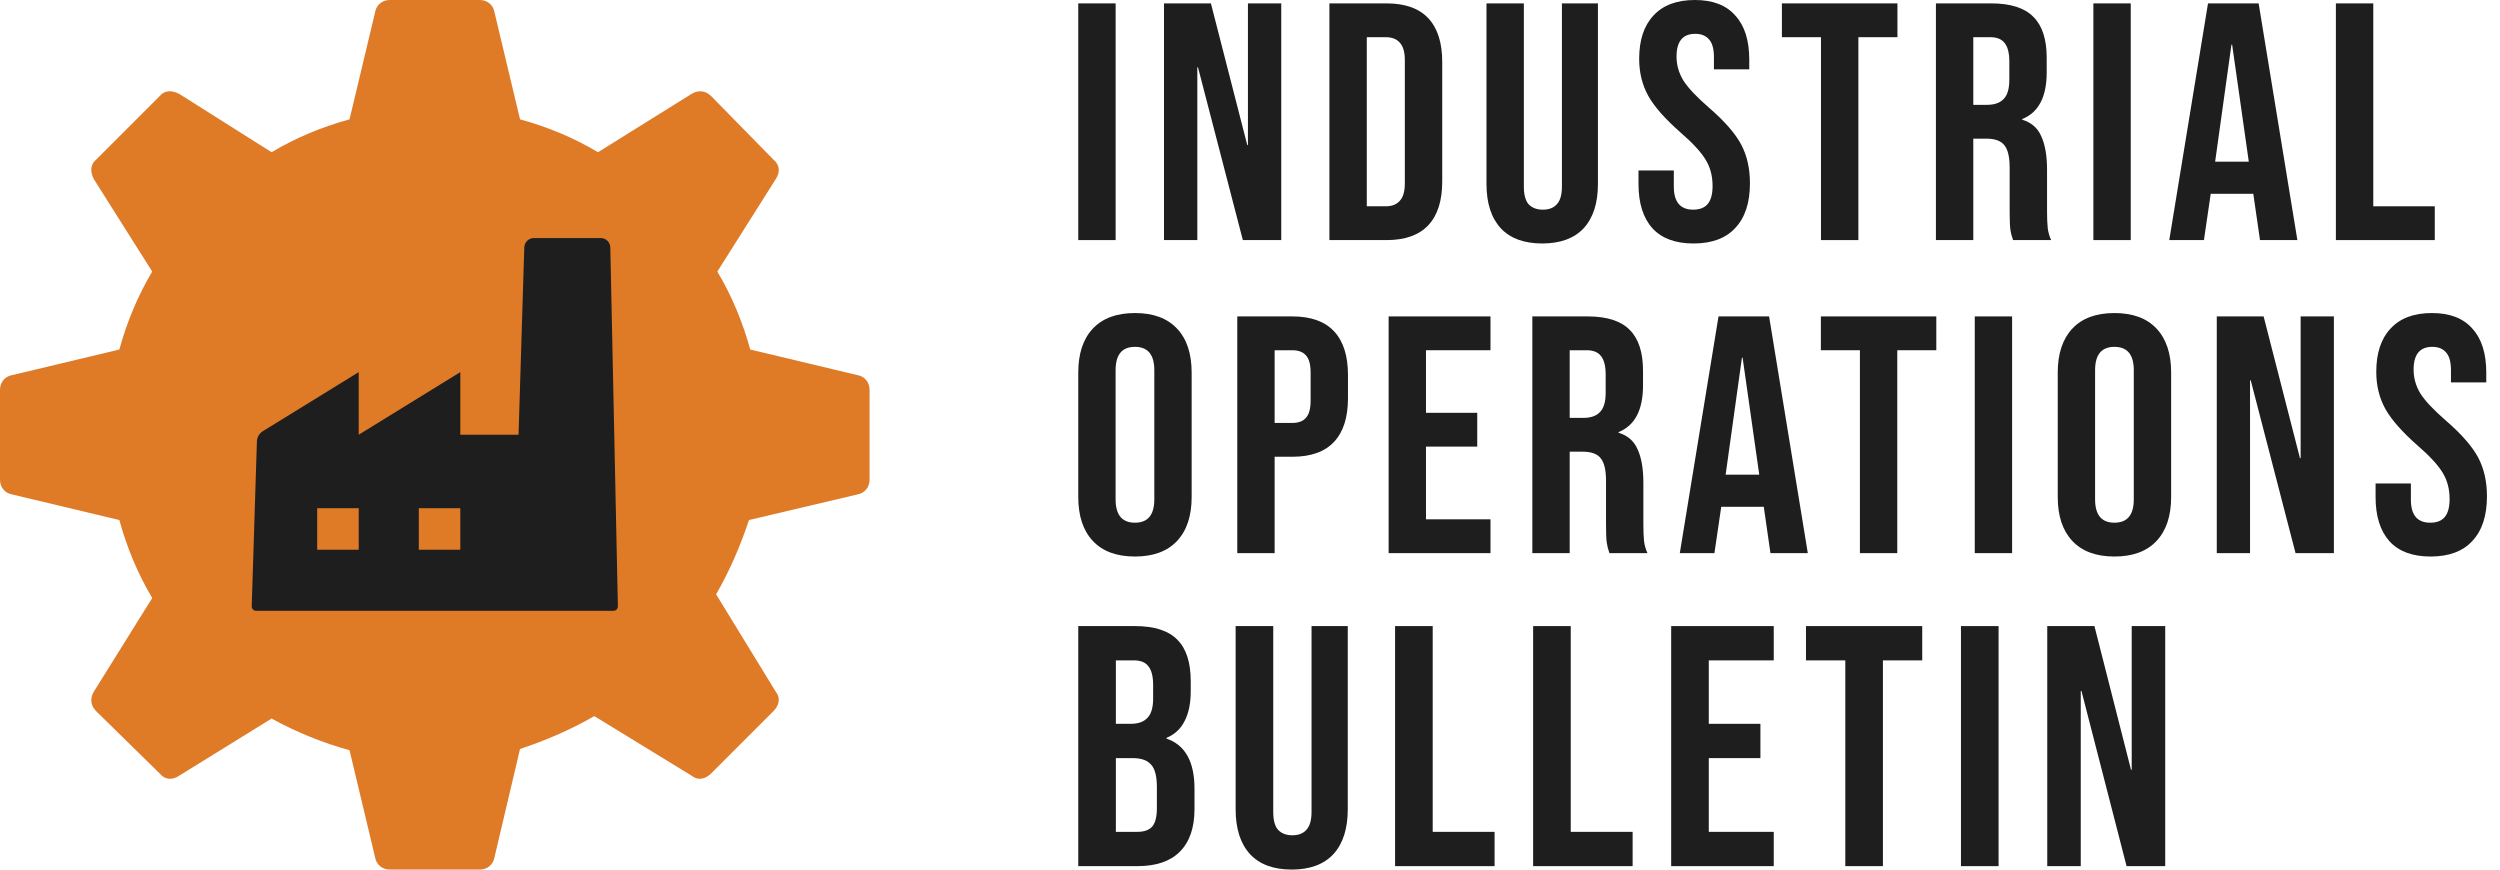
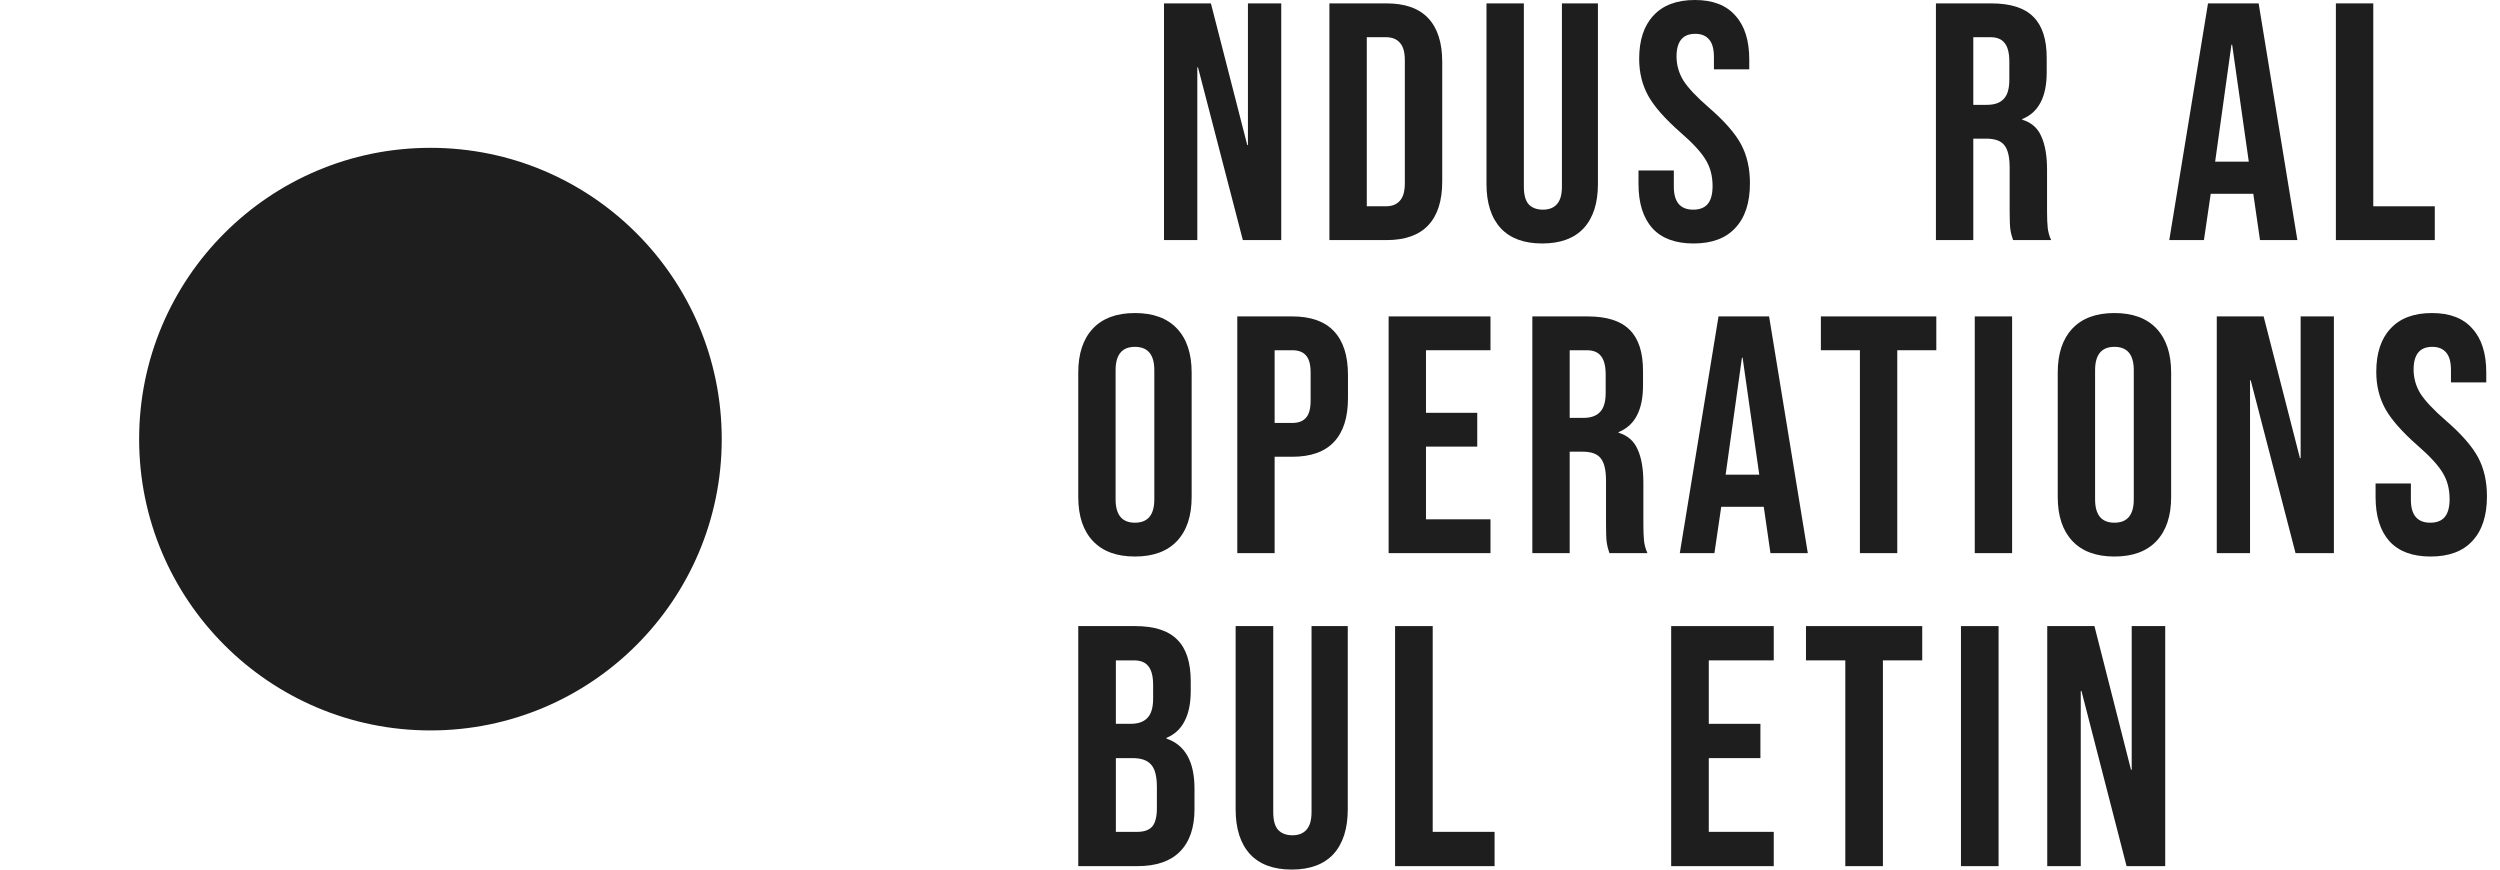
<svg xmlns="http://www.w3.org/2000/svg" width="138" height="48" viewBox="0 0 138 48" fill="none">
  <g clip-path="url(#clip0_20649_20367)">
    <ellipse cx="23.76" cy="24.24" rx="16.08" ry="16.08" fill="#1E1E1E" />
-     <path fill-rule="evenodd" clip-rule="evenodd" d="M27.294 0.672L28.706 6.588C30.185 6.991 31.664 7.596 33.008 8.403L38.185 5.176C38.521 4.974 38.924 4.974 39.261 5.31L42.689 8.806C43.025 9.075 43.093 9.479 42.824 9.882L39.597 14.992C40.403 16.336 41.008 17.815 41.412 19.294L47.328 20.706C47.731 20.773 48 21.109 48 21.512V26.487C48 26.89 47.731 27.227 47.328 27.294L41.344 28.705C40.874 30.117 40.269 31.529 39.529 32.806L42.823 38.184C43.092 38.52 43.025 38.924 42.689 39.26L39.26 42.689C38.924 43.025 38.521 43.092 38.184 42.823L32.806 39.529C31.529 40.269 30.117 40.874 28.705 41.344L27.294 47.328C27.227 47.731 26.89 48 26.487 48H21.512C21.109 48 20.773 47.731 20.706 47.328L19.294 41.412C17.815 41.008 16.336 40.403 14.992 39.664L9.883 42.824C9.479 43.092 9.076 43.025 8.807 42.689L5.311 39.26C4.975 38.924 4.975 38.521 5.176 38.185L8.403 33.008C7.597 31.663 6.992 30.185 6.588 28.706L0.672 27.294C0.269 27.227 0 26.891 0 26.488V21.513C0 21.109 0.269 20.773 0.672 20.706L6.588 19.294C6.992 17.816 7.597 16.336 8.403 14.992L5.176 9.883C4.975 9.479 4.975 9.076 5.311 8.807L8.807 5.311C9.076 4.975 9.479 4.975 9.883 5.176L14.992 8.403C16.337 7.597 17.815 6.992 19.294 6.588L20.706 0.672C20.773 0.269 21.109 0 21.512 0H26.487C26.891 0 27.227 0.268 27.294 0.672ZM33.157 13.14H29.474C29.186 13.14 28.95 13.368 28.941 13.656L28.624 23.996H25.409V20.541L19.801 23.996V20.541L14.511 23.8C14.312 23.922 14.188 24.137 14.181 24.37L13.895 33.466C13.891 33.603 14.001 33.716 14.138 33.716H33.865C34.001 33.716 34.11 33.604 34.107 33.469L33.689 13.661C33.683 13.371 33.447 13.14 33.157 13.14ZM19.801 30.344H17.509V28.052H19.801V30.344ZM25.409 30.344H23.118V28.052H25.409V30.344Z" fill="#DF7A27" />
  </g>
-   <path d="M59.52 0.187H61.583V13.253H59.52V0.187Z" fill="#1E1E1E" />
  <path d="M64.253 0.187H66.842L68.849 8.008H68.886V0.187H70.725V13.253H68.605L66.129 3.715H66.092V13.253H64.253V0.187Z" fill="#1E1E1E" />
  <path d="M73.383 0.187H76.535C77.56 0.187 78.329 0.46 78.842 1.008C79.355 1.556 79.611 2.358 79.611 3.416V10.024C79.611 11.082 79.355 11.884 78.842 12.432C78.329 12.98 77.56 13.253 76.535 13.253H73.383V0.187ZM76.497 11.387C76.835 11.387 77.091 11.287 77.266 11.088C77.454 10.889 77.547 10.565 77.547 10.117V3.323C77.547 2.875 77.454 2.551 77.266 2.352C77.091 2.153 76.835 2.053 76.497 2.053H75.447V11.387H76.497Z" fill="#1E1E1E" />
  <path d="M85.13 13.44C84.13 13.44 83.367 13.16 82.842 12.6C82.317 12.028 82.054 11.212 82.054 10.155V0.187H84.117V10.304C84.117 10.752 84.205 11.076 84.38 11.275C84.567 11.474 84.83 11.573 85.168 11.573C85.505 11.573 85.761 11.474 85.937 11.275C86.124 11.076 86.218 10.752 86.218 10.304V0.187H88.206V10.155C88.206 11.212 87.944 12.028 87.418 12.6C86.893 13.16 86.13 13.44 85.13 13.44Z" fill="#1E1E1E" />
  <path d="M93.483 13.44C92.483 13.44 91.726 13.16 91.214 12.6C90.701 12.028 90.445 11.212 90.445 10.155V9.408H92.395V10.304C92.395 11.15 92.752 11.573 93.465 11.573C93.815 11.573 94.077 11.474 94.252 11.275C94.44 11.063 94.534 10.727 94.534 10.267C94.534 9.719 94.409 9.24 94.159 8.829C93.908 8.406 93.446 7.902 92.77 7.317C91.92 6.571 91.326 5.899 90.989 5.301C90.651 4.692 90.482 4.007 90.482 3.248C90.482 2.215 90.745 1.419 91.27 0.859C91.795 0.286 92.558 0 93.558 0C94.546 0 95.29 0.286 95.79 0.859C96.303 1.419 96.559 2.228 96.559 3.285V3.827H94.609V3.155C94.609 2.707 94.521 2.383 94.346 2.184C94.171 1.972 93.915 1.867 93.577 1.867C92.889 1.867 92.545 2.284 92.545 3.117C92.545 3.59 92.671 4.032 92.921 4.443C93.183 4.853 93.652 5.351 94.327 5.936C95.19 6.683 95.784 7.361 96.109 7.971C96.434 8.58 96.597 9.296 96.597 10.117C96.597 11.188 96.328 12.009 95.79 12.581C95.265 13.154 94.496 13.44 93.483 13.44Z" fill="#1E1E1E" />
-   <path d="M100.518 2.053H98.361V0.187H104.739V2.053H102.582V13.253H100.518V2.053Z" fill="#1E1E1E" />
  <path d="M106.863 0.187H109.92C110.983 0.187 111.759 0.436 112.246 0.933C112.734 1.419 112.978 2.172 112.978 3.192V3.995C112.978 5.351 112.528 6.21 111.627 6.571V6.608C112.128 6.757 112.478 7.062 112.678 7.523C112.89 7.983 112.997 8.599 112.997 9.371V11.667C112.997 12.04 113.009 12.345 113.034 12.581C113.059 12.805 113.122 13.029 113.222 13.253H111.121C111.046 13.042 110.996 12.843 110.971 12.656C110.946 12.469 110.933 12.133 110.933 11.648V9.259C110.933 8.661 110.833 8.244 110.633 8.008C110.446 7.772 110.114 7.653 109.639 7.653H108.926V13.253H106.863V0.187ZM109.677 5.787C110.089 5.787 110.396 5.681 110.596 5.469C110.808 5.258 110.915 4.903 110.915 4.405V3.397C110.915 2.924 110.827 2.582 110.652 2.371C110.489 2.159 110.227 2.053 109.864 2.053H108.926V5.787H109.677Z" fill="#1E1E1E" />
-   <path d="M115.554 0.187H117.617V13.253H115.554V0.187Z" fill="#1E1E1E" />
  <path d="M121.882 0.187H124.677L126.815 13.253H124.752L124.376 10.659V10.696H122.032L121.657 13.253H119.744L121.882 0.187ZM124.133 8.923L123.214 2.464H123.176L122.276 8.923H124.133Z" fill="#1E1E1E" />
  <path d="M128.941 0.187H131.005V11.387H134.4V13.253H128.941V0.187Z" fill="#1E1E1E" />
  <path d="M59.52 34.56H62.653C63.722 34.56 64.502 34.812 64.993 35.317C65.484 35.809 65.729 36.573 65.729 37.608V38.138C65.729 38.819 65.616 39.374 65.389 39.804C65.175 40.233 64.842 40.542 64.389 40.731V40.769C65.421 41.122 65.936 42.044 65.936 43.533V44.669C65.936 45.691 65.666 46.473 65.125 47.016C64.597 47.546 63.816 47.811 62.785 47.811H59.52V34.56ZM62.407 39.955C62.822 39.955 63.131 39.848 63.332 39.633C63.546 39.419 63.653 39.059 63.653 38.554V37.816C63.653 37.336 63.565 36.989 63.389 36.775C63.225 36.56 62.961 36.453 62.596 36.453H61.596V39.955H62.407ZM62.785 45.918C63.15 45.918 63.42 45.823 63.596 45.634C63.772 45.432 63.86 45.091 63.86 44.612V43.457C63.86 42.851 63.754 42.435 63.54 42.208C63.338 41.968 62.998 41.848 62.52 41.848H61.596V45.918H62.785Z" fill="#1E1E1E" />
  <path d="M71.302 48C70.296 48 69.528 47.716 69 47.148C68.471 46.568 68.207 45.741 68.207 44.669V34.56H70.283V44.82C70.283 45.274 70.371 45.602 70.547 45.804C70.736 46.006 71 46.107 71.34 46.107C71.68 46.107 71.938 46.006 72.114 45.804C72.302 45.602 72.397 45.274 72.397 44.82V34.56H74.397V44.669C74.397 45.741 74.133 46.568 73.605 47.148C73.076 47.716 72.309 48 71.302 48Z" fill="#1E1E1E" />
  <path d="M77.008 34.56H79.085V45.918H82.501V47.811H77.008V34.56Z" fill="#1E1E1E" />
-   <path d="M84.629 34.56H86.705V45.918H90.121V47.811H84.629V34.56Z" fill="#1E1E1E" />
  <path d="M92.249 34.56H97.911V36.453H94.325V39.955H97.175V41.848H94.325V45.918H97.911V47.811H92.249V34.56Z" fill="#1E1E1E" />
  <path d="M101.861 36.453H99.69V34.56H106.107V36.453H103.937V47.811H101.861V36.453Z" fill="#1E1E1E" />
-   <path d="M108.245 34.56H110.321V47.811H108.245V34.56Z" fill="#1E1E1E" />
+   <path d="M108.245 34.56H110.321V47.811H108.245Z" fill="#1E1E1E" />
  <path d="M113.008 34.56H115.613L117.632 42.492H117.67V34.56H119.52V47.811H117.387L114.896 38.138H114.858V47.811H113.008V34.56Z" fill="#1E1E1E" />
  <path d="M62.649 30.72C61.637 30.72 60.863 30.434 60.325 29.861C59.788 29.289 59.52 28.48 59.52 27.434V20.565C59.52 19.52 59.788 18.711 60.325 18.139C60.863 17.566 61.637 17.28 62.649 17.28C63.661 17.28 64.436 17.566 64.973 18.139C65.511 18.711 65.779 19.52 65.779 20.565V27.434C65.779 28.48 65.511 29.289 64.973 29.861C64.436 30.434 63.661 30.72 62.649 30.72ZM62.649 28.853C63.362 28.853 63.718 28.424 63.718 27.565V20.434C63.718 19.576 63.362 19.146 62.649 19.146C61.937 19.146 61.581 19.576 61.581 20.434V27.565C61.581 28.424 61.937 28.853 62.649 28.853Z" fill="#1E1E1E" />
  <path d="M68.298 17.466H71.334C72.359 17.466 73.127 17.74 73.639 18.288C74.152 18.835 74.408 19.638 74.408 20.696V21.984C74.408 23.042 74.152 23.844 73.639 24.392C73.127 24.939 72.359 25.213 71.334 25.213H70.36V30.533H68.298V17.466ZM71.334 23.346C71.672 23.346 71.921 23.253 72.084 23.067C72.259 22.88 72.346 22.562 72.346 22.114V20.565C72.346 20.117 72.259 19.8 72.084 19.613C71.921 19.427 71.672 19.333 71.334 19.333H70.36V23.346H71.334Z" fill="#1E1E1E" />
  <path d="M76.652 17.466H82.275V19.333H78.714V22.787H81.544V24.653H78.714V28.666H82.275V30.533H76.652V17.466Z" fill="#1E1E1E" />
  <path d="M84.585 17.466H87.64C88.702 17.466 89.477 17.715 89.964 18.213C90.451 18.698 90.695 19.451 90.695 20.472V21.274C90.695 22.631 90.245 23.49 89.346 23.851V23.888C89.845 24.037 90.195 24.342 90.395 24.802C90.608 25.263 90.714 25.879 90.714 26.651V28.947C90.714 29.32 90.726 29.625 90.751 29.861C90.776 30.085 90.839 30.309 90.939 30.533H88.84C88.765 30.322 88.715 30.122 88.69 29.936C88.665 29.749 88.652 29.413 88.652 28.928V26.538C88.652 25.941 88.552 25.524 88.352 25.288C88.165 25.051 87.834 24.933 87.359 24.933H86.647V30.533H84.585V17.466ZM87.397 23.067C87.809 23.067 88.115 22.961 88.315 22.749C88.527 22.538 88.633 22.183 88.633 21.685V20.677C88.633 20.204 88.546 19.862 88.371 19.651C88.209 19.439 87.946 19.333 87.584 19.333H86.647V23.067H87.397Z" fill="#1E1E1E" />
  <path d="M94.862 17.466H97.654L99.791 30.533H97.729L97.355 27.939V27.976H95.012L94.637 30.533H92.725L94.862 17.466ZM97.111 26.203L96.192 19.744H96.155L95.255 26.203H97.111Z" fill="#1E1E1E" />
  <path d="M102.667 19.333H100.512V17.466H106.884V19.333H104.729V30.533H102.667V19.333Z" fill="#1E1E1E" />
  <path d="M109.007 17.466H111.068V30.533H109.007V17.466Z" fill="#1E1E1E" />
  <path d="M116.717 30.72C115.705 30.72 114.93 30.434 114.393 29.861C113.856 29.289 113.587 28.48 113.587 27.434V20.565C113.587 19.52 113.856 18.711 114.393 18.139C114.93 17.566 115.705 17.28 116.717 17.28C117.729 17.28 118.504 17.566 119.041 18.139C119.578 18.711 119.847 19.52 119.847 20.565V27.434C119.847 28.48 119.578 29.289 119.041 29.861C118.504 30.434 117.729 30.72 116.717 30.72ZM116.717 28.853C117.429 28.853 117.785 28.424 117.785 27.565V20.434C117.785 19.576 117.429 19.146 116.717 19.146C116.005 19.146 115.649 19.576 115.649 20.434V27.565C115.649 28.424 116.005 28.853 116.717 28.853Z" fill="#1E1E1E" />
  <path d="M122.366 17.466H124.952L126.957 25.288H126.995V17.466H128.831V30.533H126.714L124.24 20.994H124.202V30.533H122.366V17.466Z" fill="#1E1E1E" />
  <path d="M134.168 30.72C133.169 30.72 132.413 30.44 131.901 29.88C131.388 29.307 131.132 28.492 131.132 27.434V26.688H133.081V27.584C133.081 28.43 133.437 28.853 134.15 28.853C134.499 28.853 134.762 28.754 134.937 28.555C135.124 28.343 135.218 28.007 135.218 27.547C135.218 26.999 135.093 26.52 134.843 26.109C134.593 25.686 134.131 25.182 133.456 24.597C132.607 23.851 132.013 23.178 131.676 22.581C131.338 21.971 131.17 21.287 131.17 20.528C131.17 19.495 131.432 18.698 131.957 18.139C132.482 17.566 133.244 17.28 134.243 17.28C135.23 17.28 135.974 17.566 136.474 18.139C136.986 18.698 137.242 19.507 137.242 20.565V21.107H135.293V20.434C135.293 19.986 135.205 19.663 135.031 19.464C134.856 19.252 134.599 19.146 134.262 19.146C133.575 19.146 133.231 19.563 133.231 20.397C133.231 20.87 133.356 21.312 133.606 21.723C133.869 22.133 134.337 22.631 135.012 23.216C135.874 23.962 136.467 24.641 136.792 25.25C137.117 25.86 137.28 26.576 137.28 27.397C137.28 28.467 137.011 29.289 136.474 29.861C135.949 30.434 135.18 30.72 134.168 30.72Z" fill="#1E1E1E" />
  <defs>
    <clipPath id="clip0_20649_20367">
      <rect width="48" height="48" fill="white" />
    </clipPath>
  </defs>
</svg>